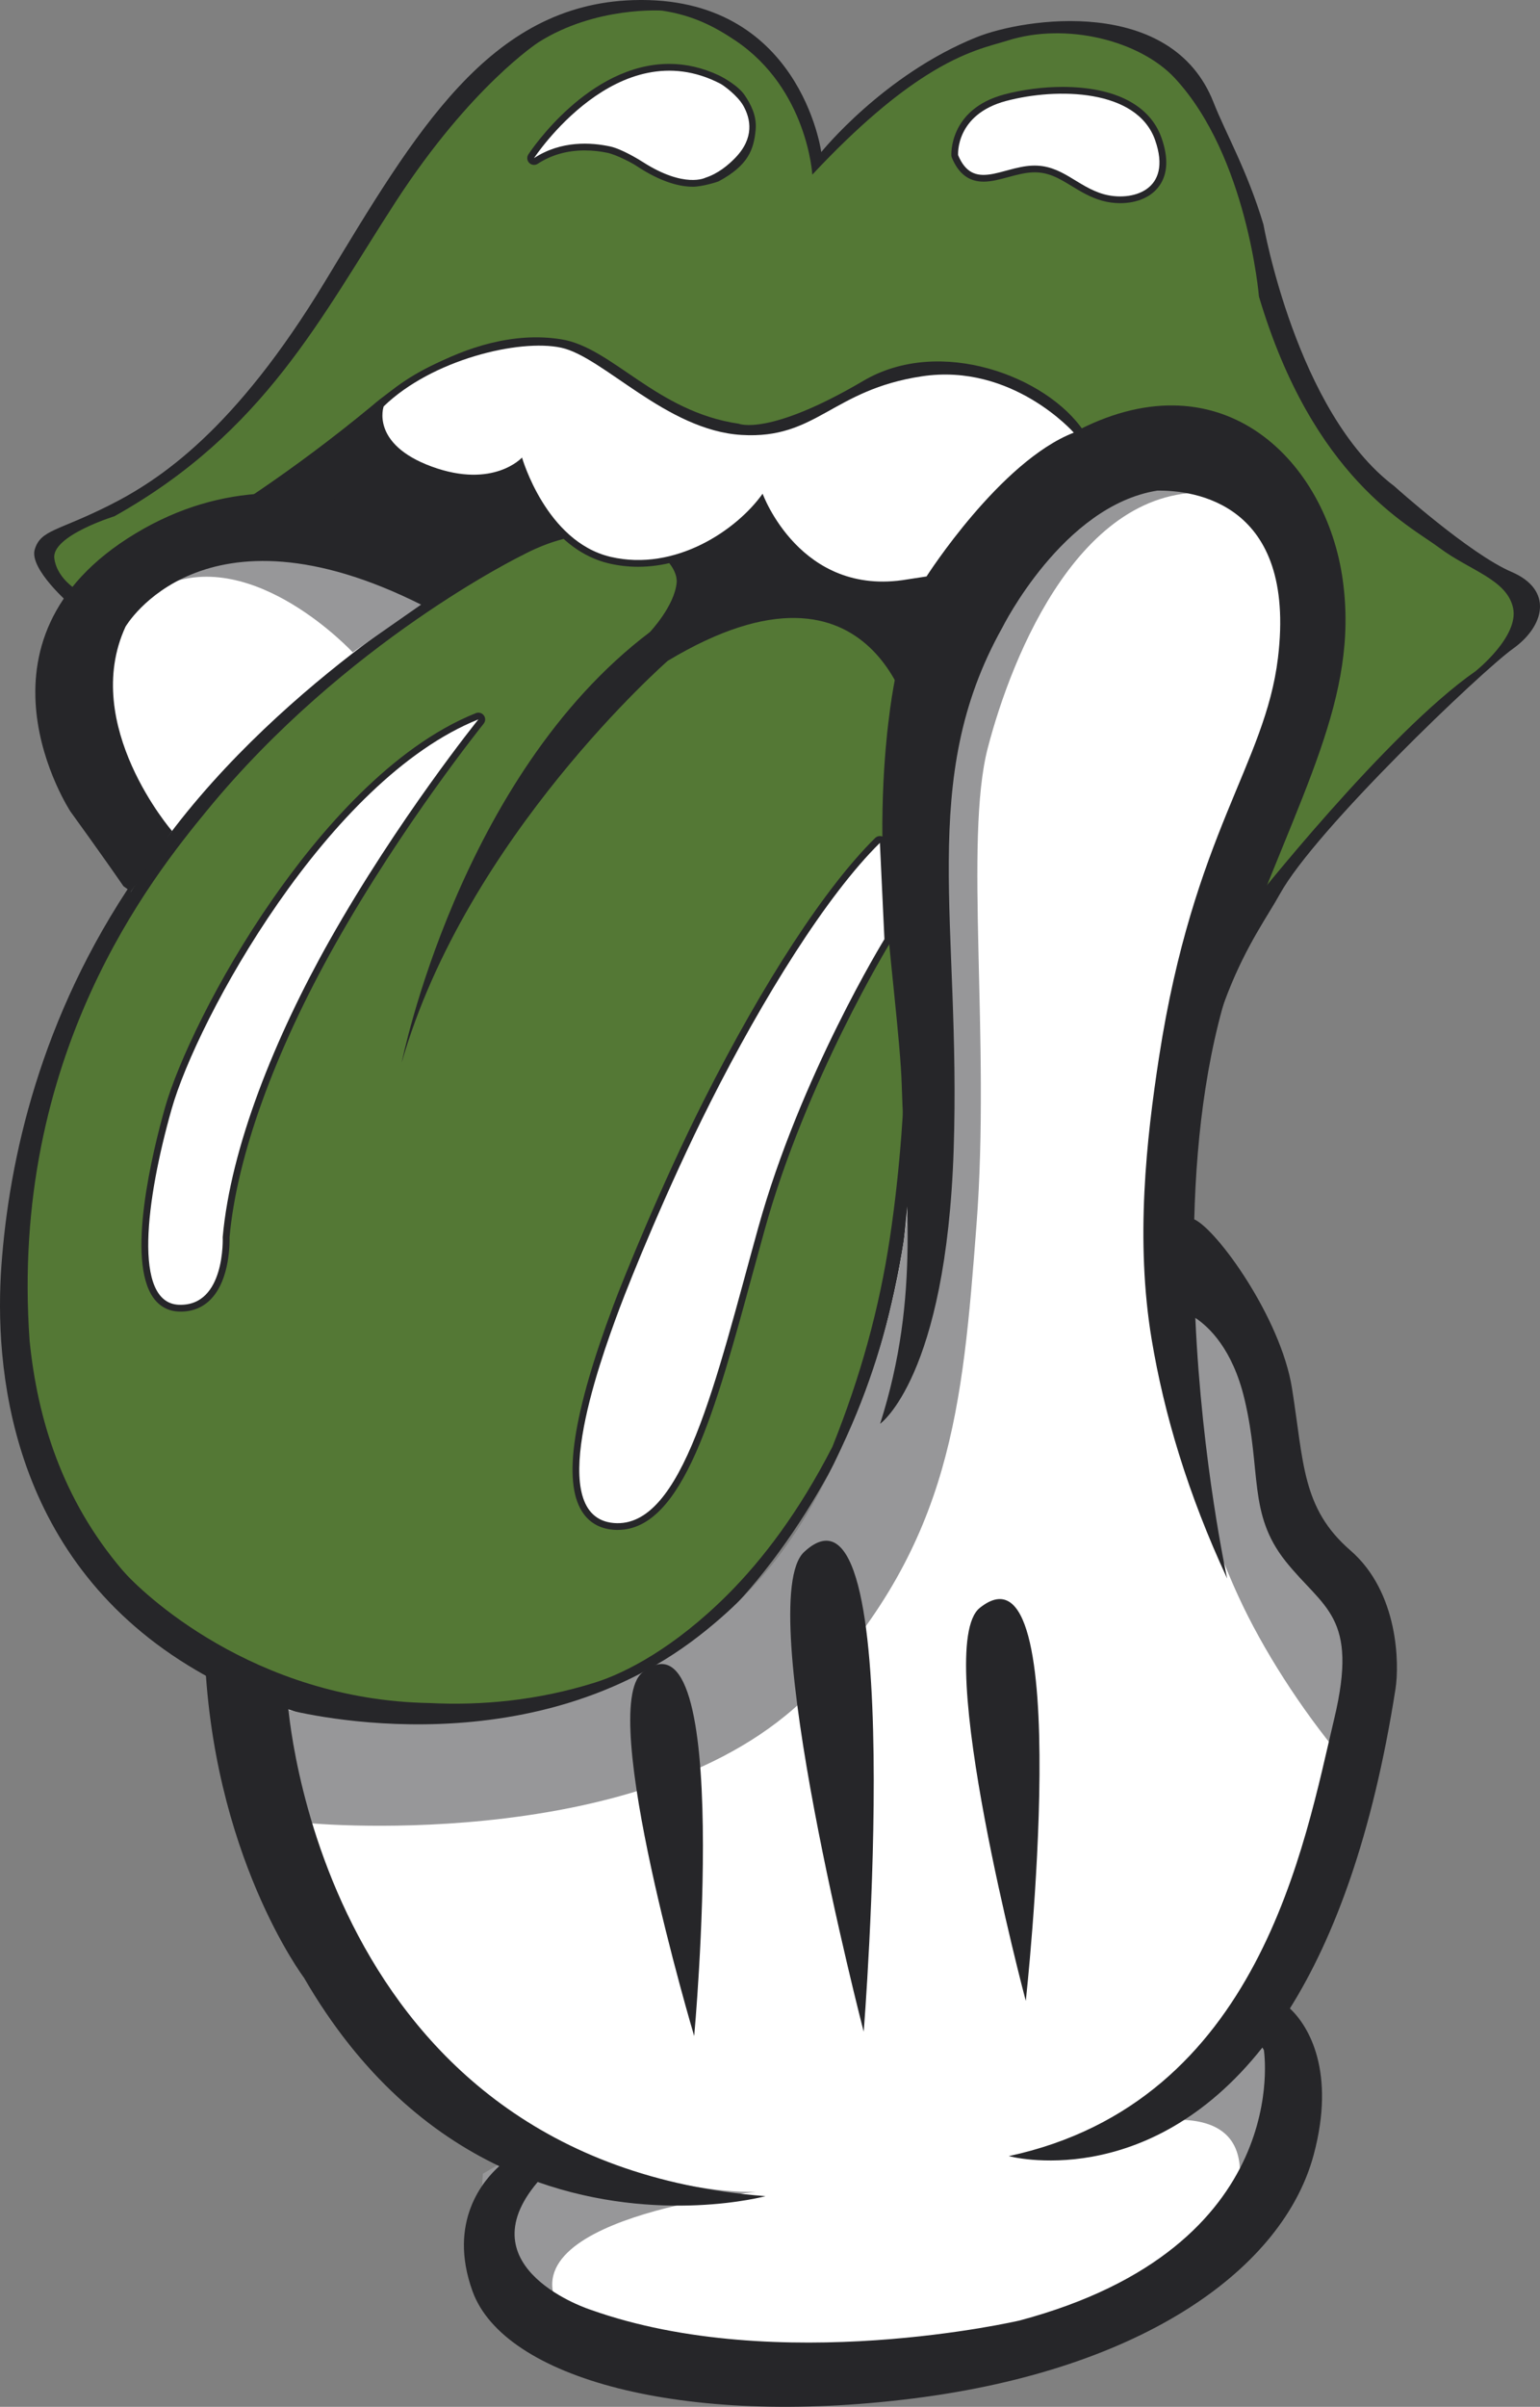
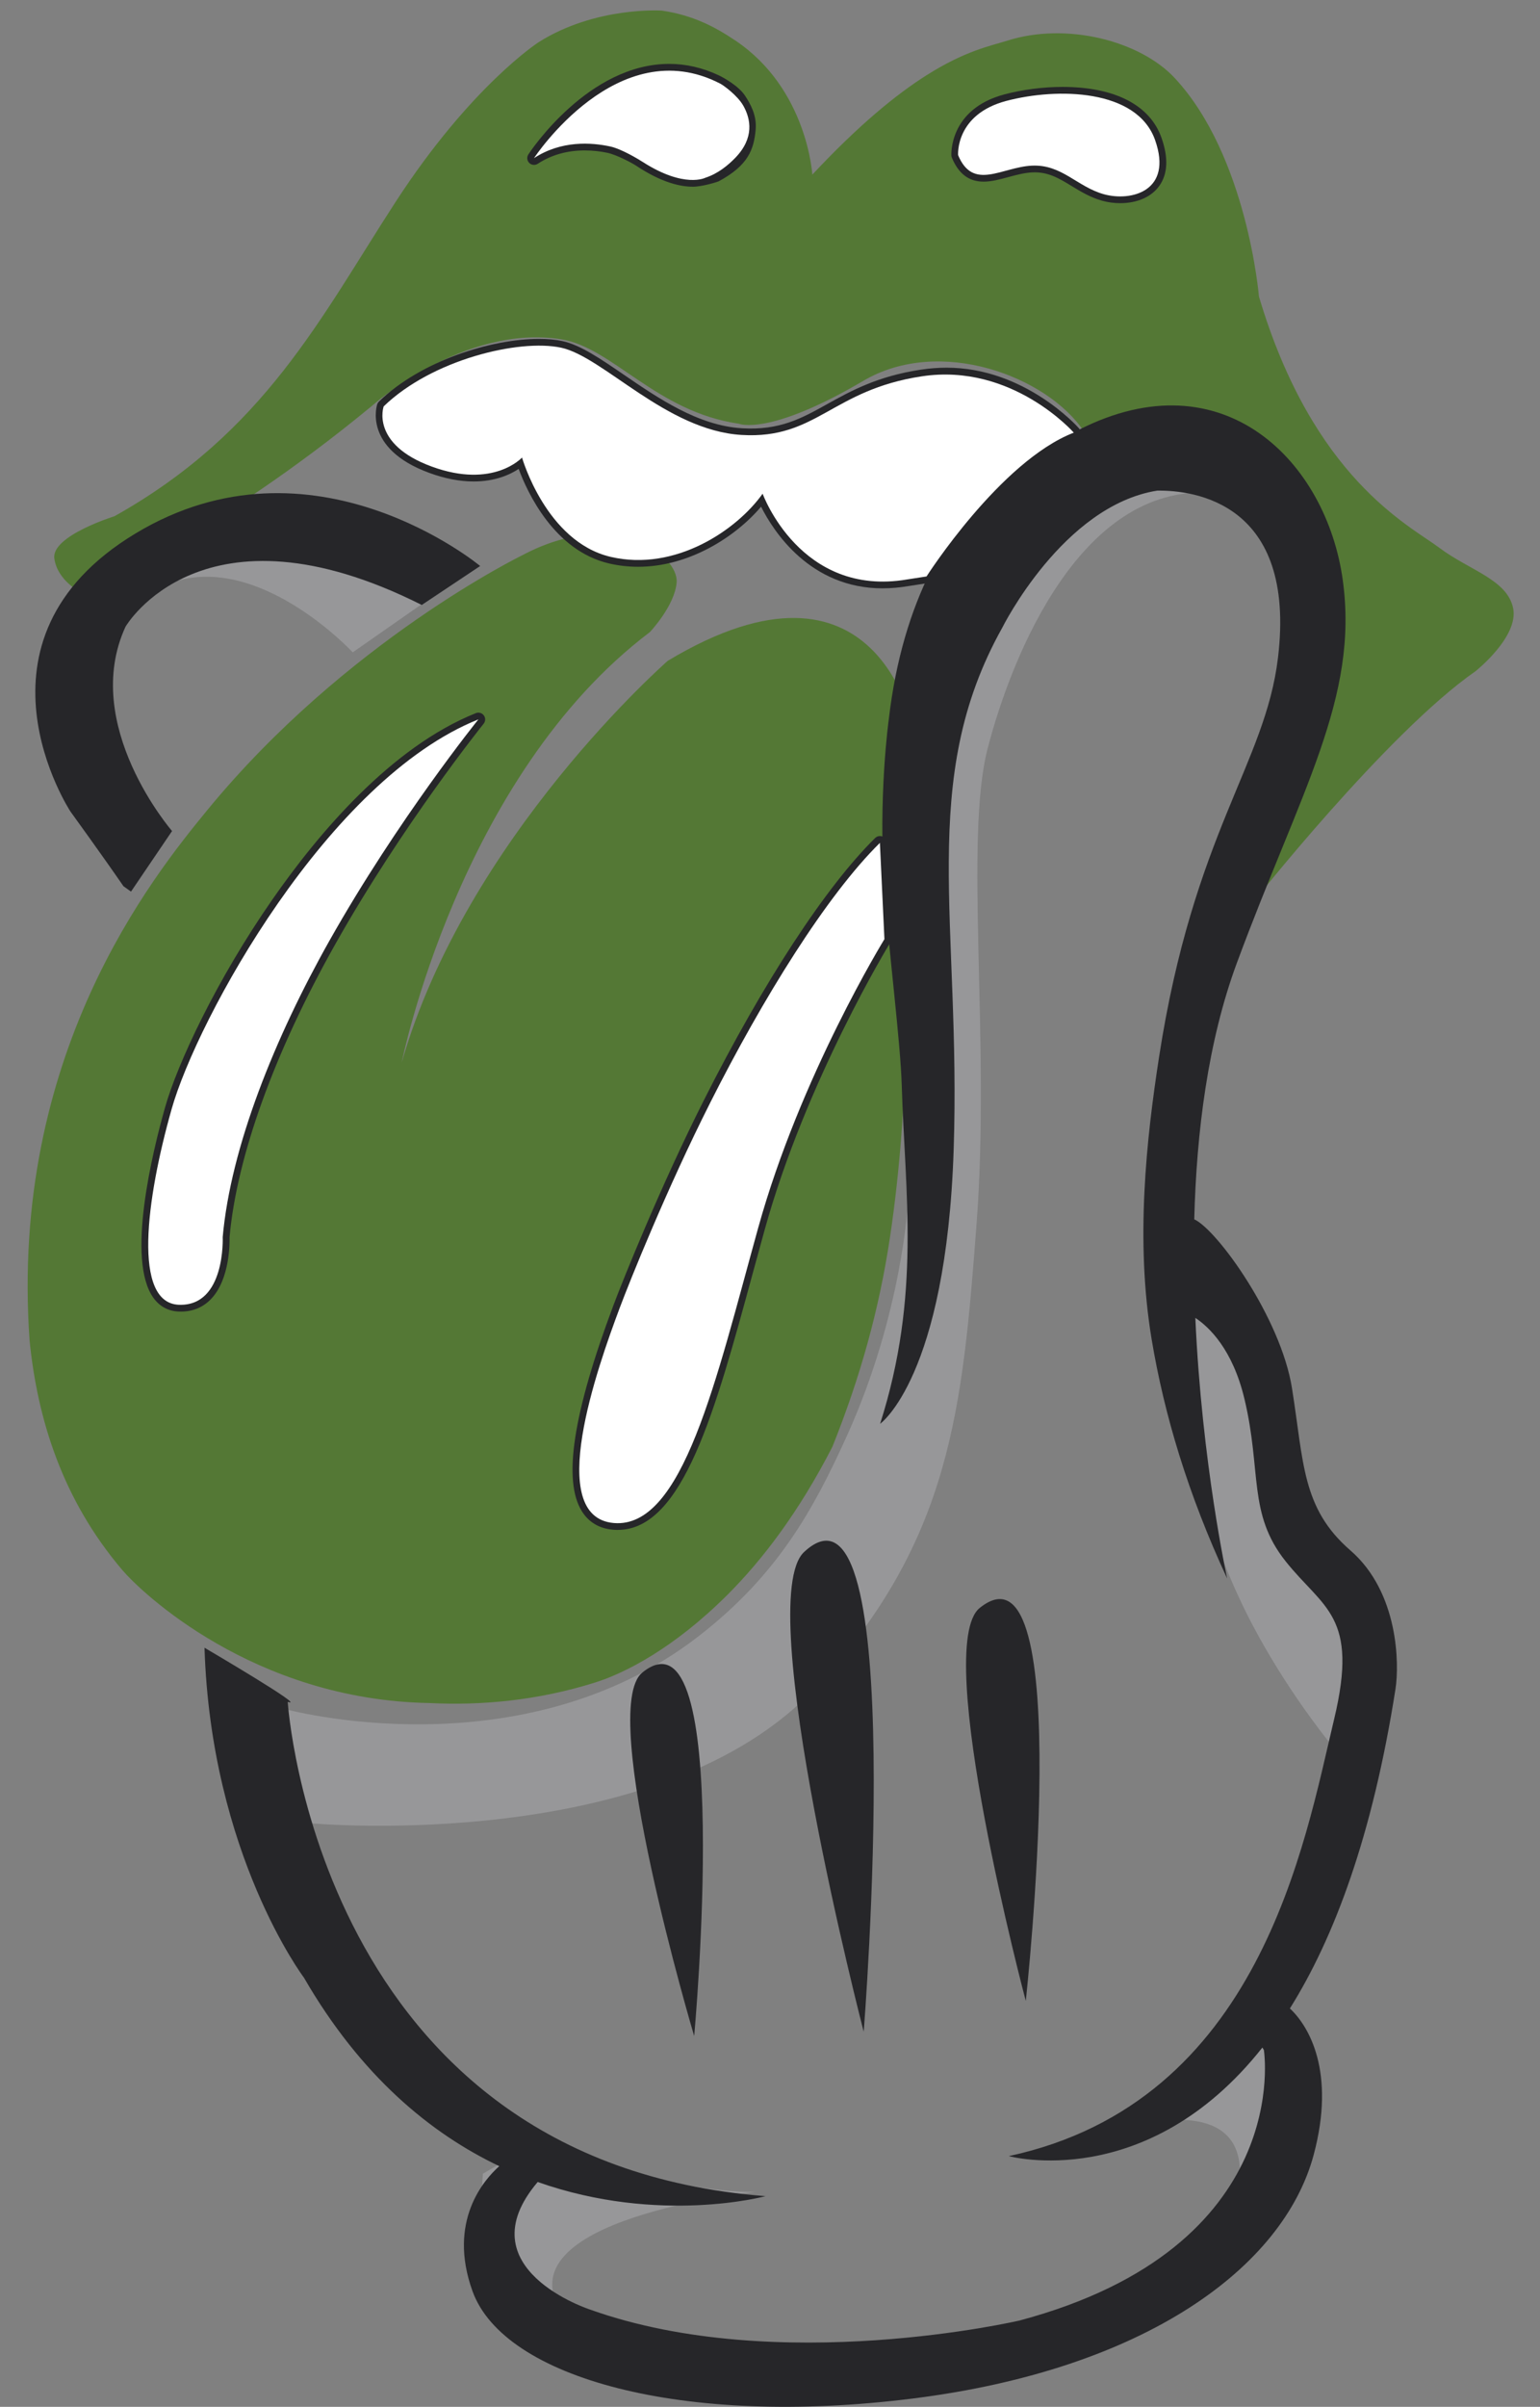
<svg xmlns="http://www.w3.org/2000/svg" id="_Слой_1" data-name="Слой 1" viewBox="0 0 537.21 839.06">
  <rect x="0" y="0" width="537.21" height="839.06" fill="#808080" stroke="none" />
  <defs>
    <style>
      .cls-1 {
        fill: #fff;
      }

      .cls-2 {
        fill: #979799;
      }

      .cls-3 {
        fill: #262629;
      }

      .cls-4 {
        fill: #547835;
      }
    </style>
  </defs>
  <g>
-     <path class="cls-3" d="M24.71,210.93s-14.68-12.59-12.58-19.41c2.1-6.82,7.87-6.29,25.71-15.21,17.83-8.92,44.06-26.23,75.54-78.17C144.85,46.21,170.55,1.62,220.91,.04c58.2-1.82,65.58,52.98,65.58,52.98,0,0,21.73-27,54.17-40.05,16.68-6.71,68.05-14.51,82.66,22.71,4.19,10.68,11.73,23.66,17.4,42.51,0,0,11.55,65.58,45.64,91.28,0,0,26.23,23.61,40.92,29.9,14.69,6.3,11.55,18.89,.53,26.76-11.02,7.87-68.96,63.11-81.32,85.51-8.39,15.22-29.37,39.87-32,110.17l-100.72,33.05s-35.65,134.34-138.47,150.61c0,0-56.76,7.62-109.59-24.83C2.67,541.95-1.97,475.55,.49,441.26c2.63-36.72,13.41-86.54,46.78-135.37,26.23-38.82,66.1-72.4,66.1-72.4,0,0,14.79-12.03,36.39-24.65,9.66-5.64-9.9-28.07-53.19-25.48-26.8,1.6-54.01,8.72-71.86,27.58Z" />
    <path class="cls-4" d="M514.69,234.02c-30.95,21.51-78.16,81.31-78.16,81.31,0,0,19.41-51.94,20.98-104.4,1.58-52.46-79.53-60.72-79.53-60.72-12.78-18.95-50.05-33.19-76.8-17.45-33.11,19.48-43.45,14.96-43.45,14.96-28.85-4.19-44.12-26.61-61.99-29.44-33.98-5.39-66.02,23.24-66.02,23.24-55.2,45.59-101.35,65.09-101.35,65.09,0,0-8.37-4.09-9.42-11.95-1.05-7.87,20.98-14.69,20.98-14.69,52.46-29.38,71.88-69.25,98.11-109.64,26.23-40.39,49.84-55.61,49.84-55.61,19.93-12.59,43.02-11.02,43.02-11.02,10.95,1.63,18.55,5.68,25.71,10.49,25.04,16.86,26.76,46.69,26.76,46.69,16.43-17.55,29.44-28.06,39.74-34.58,13.7-8.69,22.58-10.32,28.25-12.12,20.64-6.57,46.36,.02,58.48,13.08,25.28,27.23,29.33,76.12,29.33,76.12,18.89,63.48,52.46,79.74,62.95,87.61,10.49,7.87,23.6,11.02,25.71,20.99,2.1,9.97-13.12,22.03-13.12,22.03Zm-281.71-3.68s-70.29,61.38-92.85,140.07c0,0,19.93-99.68,86.56-150.04,0,0,8.63-9.08,9.35-17.26,.84-9.41-21.42-26.8-53.94-9.49,0,0-61.53,29.96-109.87,88.9-19.06,23.24-69.01,85.27-61.9,184.91,2.73,27.04,11.26,55.2,32.42,80.01,6.29,7.37,45.49,45.18,107.03,46.27,18.04,.91,37.73-.83,57.86-7.17,10.31-3.24,27.48-11.91,46.3-30.74,12.08-12.1,24.76-28.67,36.45-51.47,9.73-24.28,16.29-47.81,20.06-72.91,7.47-49.74,5.43-95.63,5.43-95.63l2.63-81.84s-12.07-67.68-85.51-23.61Z" />
  </g>
  <g>
-     <path class="cls-1" d="M155.25,205.32s-72.44,42.9-109.55,105.51c0,0-45.16-73.32,2.24-104.61,47.4-31.3,81.38-19.68,107.31-.9Zm319.25,372.01c0-20.56-9.84-22.35-16.99-38.45-7.15-16.09-18.78-60.81-26.83-73.32-8.05-12.52-25.04-18.78-25.04-18.78-4.47-50.08,17.89-110,31.3-157.39,13.41-47.39,16.09-82.27,16.09-82.27-23.25-101.94-137.71-13.41-132.35,58.13,5.37,71.54-5.36,167.23-5.36,167.23-15.2,94.79-62.7,133.17-62.7,133.17-84.06,66.17-162.66,26.01-162.66,26.01-8.05,25.04,48.3,113.57,52.76,120.72,4.48,7.16,41.14,42.04,41.14,42.04,0,0-13.41,21.46-14.31,44.71-.89,23.25,116.25,38.45,185.11,24.15,68.86-14.31,89.46-74.08,91.21-91.21,1.75-17.13-8.05-22.36,3.58-41.14,11.62-18.78,25.04-93.01,25.04-113.57Z" />
    <path class="cls-2" d="M123.05,227.42s-34.31-37.01-65.86-23.32c0,0,41.29-29.84,91.56,5.38l-25.7,17.94Zm302.21-55.38s-22.01-19.07-51.59,5.14c-29.59,24.21-45.24,66.75-46.95,110.52-1.71,43.77-5.58,100.07-9.98,131.37,0,0-1.95,38.82-21.37,81.63-11.65,25.67-24.08,48.27-51.46,69.55-62.09,48.27-144.59,25.54-144.59,25.54,0,0,5.38,35.46,9.29,39.85,0,0,122,11.24,176.3-47.78,46.87-50.94,50.85-96.72,55.74-161.03,4.89-64.31-4.4-133.99,3.91-166.02,8.31-32.03,33.01-94.38,80.69-88.76Zm45.36,379.61c-4.72-9.45-20.45-18.89-26.76-45.64-6.29-26.76-23.61-82.63-35.41-55.87,0,0-2.47,49.93,23.65,106.58,8.35,18.14,21.47,38.75,36.16,56.31,0,0,5.51-35.41,7.08-43.28,1.57-7.87,0-8.65-4.72-18.09Zm-35.41,151.08s-33.56,31.69-57.6,43.16c19.07-6.71,62.96-18.29,53.66,21.37,0,0,10.23-13.38,12.59-21.25,2.36-7.87,3.94-11.8,4.72-20.46,.78-8.66-1.58-14.16-2.36-17.31-.78-3.15-11.02-5.51-11.02-5.51Zm-57.6,43.16c-5.15,1.81-8.49,3.27-8.49,3.27,2.62-.7,5.49-1.83,8.49-3.27Zm-191.85,1.7l-17.31,10.22s-.78,12.59-1.57,21.25c-.79,8.65,29.9,28.32,29.9,28.32-24.39-33.83,66.88-43.27,66.88-43.27-27.54,.78-77.91-16.52-77.91-16.52Z" />
    <path class="cls-3" d="M486.81,588.74c-8.05,51.42-21.49,86.95-36.85,111.45,6.56,6.05,16.1,22.06,8.28,51.1-10.57,39.22-58.83,74.66-139.53,84.84-80.7,10.18-142.92-7.17-153.86-37.33-8.87-24.49,4.12-39.03,9.32-43.64-23.78-11.31-48.22-31.27-68.14-65.71,0,0-32.43-42.99-34.69-115.02,0,0,36.38,21.32,29.03,18.86,0,0,10.19,160.26,166.68,172.33,0,0-36.99,10.06-79.48-4.94-25.75,30.31,18.39,44.52,18.39,44.52,65.61,23.38,149.71,3.77,149.71,3.77,96.16-25.64,85.22-94.27,85.22-94.27-.18-.3-.35-.6-.52-.89-40.37,51-88.47,37.85-88.47,37.85,87.68-18.88,103.15-109.11,113.5-152.35,8.68-36.2-3.76-38.46-16.96-55.06-13.2-16.59-8.29-31.29-14.33-56.56-4.14-17.36-12.38-25.11-17.13-28.25,2.26,50.52,11.1,90.85,11.1,90.85-13.71-29.49-21.99-57.27-26.34-83.36-5.74-34.42-1.85-69.73,2.58-98.41,12.07-78.06,37.03-102.2,41.48-139.15,6.55-54.27-29.46-58.49-42.11-58.33-32.93,5.24-54.05,47.77-54.05,47.77-29.79,53.17-14.33,102.95-16.97,182.14-2.64,79.19-25.65,95.41-25.65,95.41,14.33-44.88,8.67-80.33,7.54-118.03-.46-15.36-4.47-46.11-6.04-68.26-2.28-32.25,1.51-59.2,1.51-59.2,9.81-84.85,66.37-101.06,66.37-101.06,50.53-25.64,86.36,11.32,92.01,52.43,5.66,41.1-14.68,73.31-36.95,133.48-10.08,27.25-14.08,58.88-14.86,89.36,7.98,3.61,30.19,34.39,34.09,58.85,4.15,26.02,3.4,41.85,20.37,56.56,16.97,14.71,17.05,39.89,15.75,48.25Zm-262.75-5.65c-15.84,12.82,18.1,126.71,18.1,126.71,0,0,14.03-152.72-18.1-126.71Zm117.73-22.56c-16.82,13.47,16.04,137.02,16.04,137.02,0,0,18.11-164.36-16.04-137.02Zm-61.29-19.48c-18.19,16.92,20.79,167.24,20.79,167.24,0,0,16.12-201.56-20.79-167.24ZM43.81,218.44s26.77-46,103.32-7.54l20.37-13.58s-58.45-48.64-120.29-11.31c-61.85,37.33-22.63,96.91-22.63,96.91,0,0,10.94,15.08,18.48,26.02l2.64,1.89,14.32-21.12s-32.05-36.95-16.22-71.27Z" />
  </g>
  <g>
    <path class="cls-3" d="M371.99,149.03c-25.7,9.97-48.79,51.94-48.79,51.94l-6.81,1.05c-37.25,6.3-50.37-29.9-50.37-29.9-8.92,12.59-30.42,27.28-52.98,22.03-22.56-5.25-30.95-34.63-30.95-34.63,0,0-9.97,11.02-31.48,3.15-21.5-7.87-16.78-20.99-16.78-20.99,16.78-16.26,47.21-23.61,61.9-20.46,14.68,3.15,36.72,28.85,62.95,30.42,26.23,1.58,31.47-15.74,62.95-20.45,31.48-4.72,50.36,17.83,50.36,17.83ZM219.34,53.03c17.84,13.64,26.76,8.92,26.76,8.92,28.33-15.22,8.4-30.95,8.4-30.95-37.25-23.09-68.2,24.13-68.2,24.13,15.21-9.97,33.05-2.1,33.05-2.1Zm183.61-4.2c-6.29-17.83-34.1-18.36-51.94-13.64-17.84,4.72-16.78,18.89-16.78,18.89,5.24,12.59,15.21,4.19,25.7,3.67,10.5-.52,15.74,7.35,25.18,9.97,9.45,2.62,24.14-1.05,17.84-18.89ZM59.86,386.68c-8.92,31.48-13.64,67.67,2.62,68.19,16.26,.53,15.21-23.61,15.21-23.61,2.8-31.43,18.23-69.6,37.25-103.35,23.84-42.29,51.94-77.12,51.94-77.12-52.46,20.98-98.11,104.39-107.02,135.88Zm187.81-2.1c-15.04,29.8-27.95,61.94-31.48,71.35-7.87,20.98-26.23,72.92-2.1,75.02,24.13,2.11,35.67-49.84,50.37-102.82,14.68-52.99,44.06-100.72,44.06-100.72l-1.58-33.57c-18.52,18.23-40.78,54.07-59.28,90.75Z" />
    <path class="cls-3" d="M215.5,533.36h0c-.54,0-1.08-.02-1.61-.07-4.8-.41-8.46-2.56-10.88-6.39-6.73-10.68-3.15-34.17,10.96-71.81,3.4-9.07,16.52-41.7,31.59-71.58,20.74-41.12,42.5-74.42,59.73-91.37,.67-.65,1.65-.85,2.52-.52,.86,.34,1.45,1.15,1.5,2.08l1.57,33.58c.03,.47-.1,.94-.34,1.34-.29,.48-29.37,48.08-43.8,100.12-1.39,5.03-2.76,10.05-4.12,15.01-13.08,48.08-24.38,89.6-47.11,89.6Zm89.35-233.97c-16.23,17.55-36.05,48.54-55.07,86.25-14.97,29.7-27.99,62.11-31.37,71.11-13.37,35.66-17.2,58.41-11.39,67.63,1.6,2.55,3.99,3.92,7.29,4.21,.41,.04,.81,.05,1.21,.05,19.13,0,30.51-41.84,42.56-86.12,1.36-4.97,2.72-10,4.12-15.04,13.69-49.43,40.43-94.85,43.94-100.7l-1.28-27.4ZM63,457.24c-.19,0-.4-.01-.59-.01-3.62-.11-6.67-1.74-8.83-4.69-9.65-13.2-.41-50.91,4.01-66.51,4.3-15.18,17.87-44.36,37.52-72.58,16.06-23.07,41.39-53.04,70.89-64.84,1-.4,2.14-.07,2.78,.79,.64,.86,.62,2.05-.06,2.89-.27,.34-28.25,35.17-51.71,76.79-21.28,37.75-34.4,74.06-36.94,102.25,.05,1.7,.21,14.56-6.44,21.51-2.79,2.93-6.37,4.41-10.62,4.41Zm96.01-200.15c-48.9,26.27-89.22,103.22-96.88,130.23-8.67,30.63-10.5,54.56-4.73,62.44,1.32,1.81,2.96,2.68,5.16,2.75h.44c2.95,0,5.31-.95,7.21-2.94,5.6-5.83,5.14-18.08,5.13-18.2,0-.1,0-.21,0-.31,2.57-28.87,15.9-65.91,37.54-104.29,17.07-30.29,36.51-57.01,46.12-69.67Zm148.9-51.98c-25.39,0-38.15-19.98-42.42-28.47-8.98,10.61-25.22,20.95-42.88,20.95-3.41,0-6.81-.39-10.11-1.15-19.23-4.48-28.56-24.85-31.57-32.97-2.94,1.95-8.13,4.38-15.71,4.38-4.83,0-10.02-1-15.42-2.97-23.44-8.58-18.25-23.85-18.19-24,.12-.34,.32-.64,.57-.89,14.81-14.34,39.31-21.84,55.87-21.84,3.05,0,5.8,.26,8.17,.77,6.23,1.34,13.26,6.15,21.41,11.72,12.16,8.31,25.94,17.74,41.19,18.66,13.18,.79,20.79-3.44,29.72-8.41,8.21-4.56,17.5-9.74,32.74-12.03,3-.45,6-.68,8.95-.68,27.07,0,45.48,20.34,46.14,21.13,.48,.59,.66,1.37,.48,2.11-.19,.74-.72,1.34-1.44,1.61-24.6,9.54-49.92,48.66-50.14,49.07-.35,.64-.98,1.08-1.71,1.19l-6.82,1.05c-2.98,.5-5.97,.76-8.84,.76Zm-41.88-35.36c.11,0,.21,0,.32,.02,.87,.11,1.6,.71,1.9,1.53,.43,1.19,10.95,29.09,39.66,29.09,2.61,0,5.33-.24,8.09-.71l5.72-.88c3.65-6.39,23.32-39.44,46.22-50.57-5.07-4.79-18.42-15.33-37.69-15.33-2.71,0-5.49,.21-8.25,.62-14.4,2.16-23.29,7.12-31.15,11.48-8.41,4.68-16.36,9.1-28.87,9.1h0c-1.11,0-2.25-.04-3.43-.11-16.56-.99-31.54-11.24-43.57-19.48-7.73-5.29-14.41-9.86-19.73-11-2.05-.44-4.47-.66-7.18-.66-15.06,0-38.32,7.03-52.13,20.07-.48,2.17-1.38,11.34,15.5,17.51,4.87,1.78,9.52,2.69,13.79,2.69,10.15,0,14.93-5.01,15.13-5.22,.58-.62,1.45-.9,2.28-.69,.83,.2,1.49,.82,1.73,1.64,.08,.28,8.3,28.11,29.22,32.97,2.94,.68,5.98,1.03,9.03,1.03,17.74,0,33.94-11.47,41.49-22.13,.44-.63,1.16-1,1.92-1Zm124.75-98.92h0c-2.12,0-4.3-.29-6.29-.85-4.12-1.14-7.4-3.15-10.58-5.08-4.48-2.73-8.31-5.08-13.85-4.8-2.79,.14-5.62,.91-8.37,1.65-3,.81-5.82,1.58-8.58,1.58-5.1,0-8.72-2.73-11.06-8.35-.1-.23-.15-.48-.18-.73,0-.16-.97-16.18,18.54-21.35,6.35-1.68,13.52-2.6,20.2-2.6,18.25,0,30.53,6.3,34.56,17.74,2.45,6.94,2.2,12.58-.75,16.74-2.71,3.84-7.69,6.05-13.65,6.05Zm-29.85-15.47c6.42,0,11.01,2.8,15.44,5.51,3.03,1.85,5.9,3.6,9.38,4.56,1.59,.44,3.33,.67,5.03,.67h0c4.41,0,7.98-1.48,9.8-4.05,1.98-2.8,2.04-7.11,.15-12.44-4.49-12.7-20.79-14.59-30.11-14.59-6.28,0-13.03,.87-18.99,2.45-14.3,3.79-15.04,14-15.04,16.08,1.96,4.43,4.29,5.05,6.53,5.05s4.66-.68,7.34-1.41c2.99-.81,6.08-1.65,9.37-1.81,.38-.02,.75-.03,1.11-.03Zm-119.31,9.73c-4.15,0-10.79-1.36-19.79-7.38-1.19-.79-6.74-3.79-10.03-4.46-2.24-.46-4.92-.81-7.83-.81-6.15,0-11.67,1.57-16.39,4.66-.93,.61-2.17,.49-2.96-.3-.79-.79-.92-2.03-.31-2.97,.85-1.29,21.01-31.56,49.14-31.56,5.87,0,11.69,1.35,17.34,4.02,1.67,.78,6.88,3.71,9.05,6.99,1.96,2.95,4.2,6.98,3.76,11.89-.62,7-2.63,12.52-12.9,18.04-.34,.18-5.68,1.89-9.09,1.89Zm-37.64-17.38c9.07,0,16.02,3.02,16.31,3.15,.18,.08,.34,.17,.48,.28,9.97,7.62,16.83,9.22,20.84,9.22,2.26,0,3.4-.53,3.42-.54,8.72-4.68,13.39-9.76,13.87-15.08,.55-6.28-5.01-11.18-5.79-11.84-6.39-3.93-13-5.92-19.66-5.92-17.29,0-31.77,13.32-39.39,22.04,3.12-.88,6.43-1.32,9.91-1.32Z" />
  </g>
  <path class="cls-1" d="M374.57,150.83c-25.7,9.97-51.36,50.13-51.36,50.13l-6.81,1.05c-37.25,6.3-50.37-29.9-50.37-29.9-8.92,12.59-30.42,27.28-52.98,22.03-22.56-5.25-30.95-34.63-30.95-34.63,0,0-9.97,11.02-31.48,3.15-21.5-7.87-16.78-20.99-16.78-20.99,16.78-16.26,47.21-23.61,61.9-20.46,14.68,3.15,36.72,28.85,62.95,30.42,26.23,1.58,31.47-15.74,62.95-20.45,31.48-4.72,52.93,19.64,52.93,19.64ZM224.27,56.5c14.55,9.3,21.82,5.45,21.82,5.45,4.46-1.44,7.97-4.44,10.31-6.83,6.85-7.01,5.47-13.69,2.91-18.24-2.04-3.62-6.97-7.16-8.04-7.71-35.79-18.57-64.99,25.96-64.99,25.96,9.51-6.23,20.04-5.49,26.61-4.06,3.94,.86,9.82,4.43,11.38,5.43Zm178.67-7.67c-6.29-17.83-34.1-18.36-51.94-13.64-17.84,4.72-16.78,18.89-16.78,18.89,5.24,12.59,15.21,4.19,25.7,3.67,10.5-.52,15.74,7.35,25.18,9.97,9.45,2.62,24.14-1.05,17.84-18.89ZM59.86,386.68c-8.92,31.48-13.64,67.67,2.62,68.19,16.26,.53,15.21-23.61,15.21-23.61,2.8-31.43,18.23-69.6,37.25-103.35,23.84-42.29,51.94-77.12,51.94-77.12-52.46,20.98-98.11,104.39-107.02,135.88Zm187.81-2.1c-15.04,29.8-27.95,61.94-31.48,71.35-7.87,20.98-26.23,72.92-2.1,75.02,24.13,2.11,35.67-49.84,50.37-102.82,14.68-52.99,44.06-100.72,44.06-100.72l-1.58-33.57c-18.52,18.23-40.78,54.07-59.28,90.75Z" />
</svg>